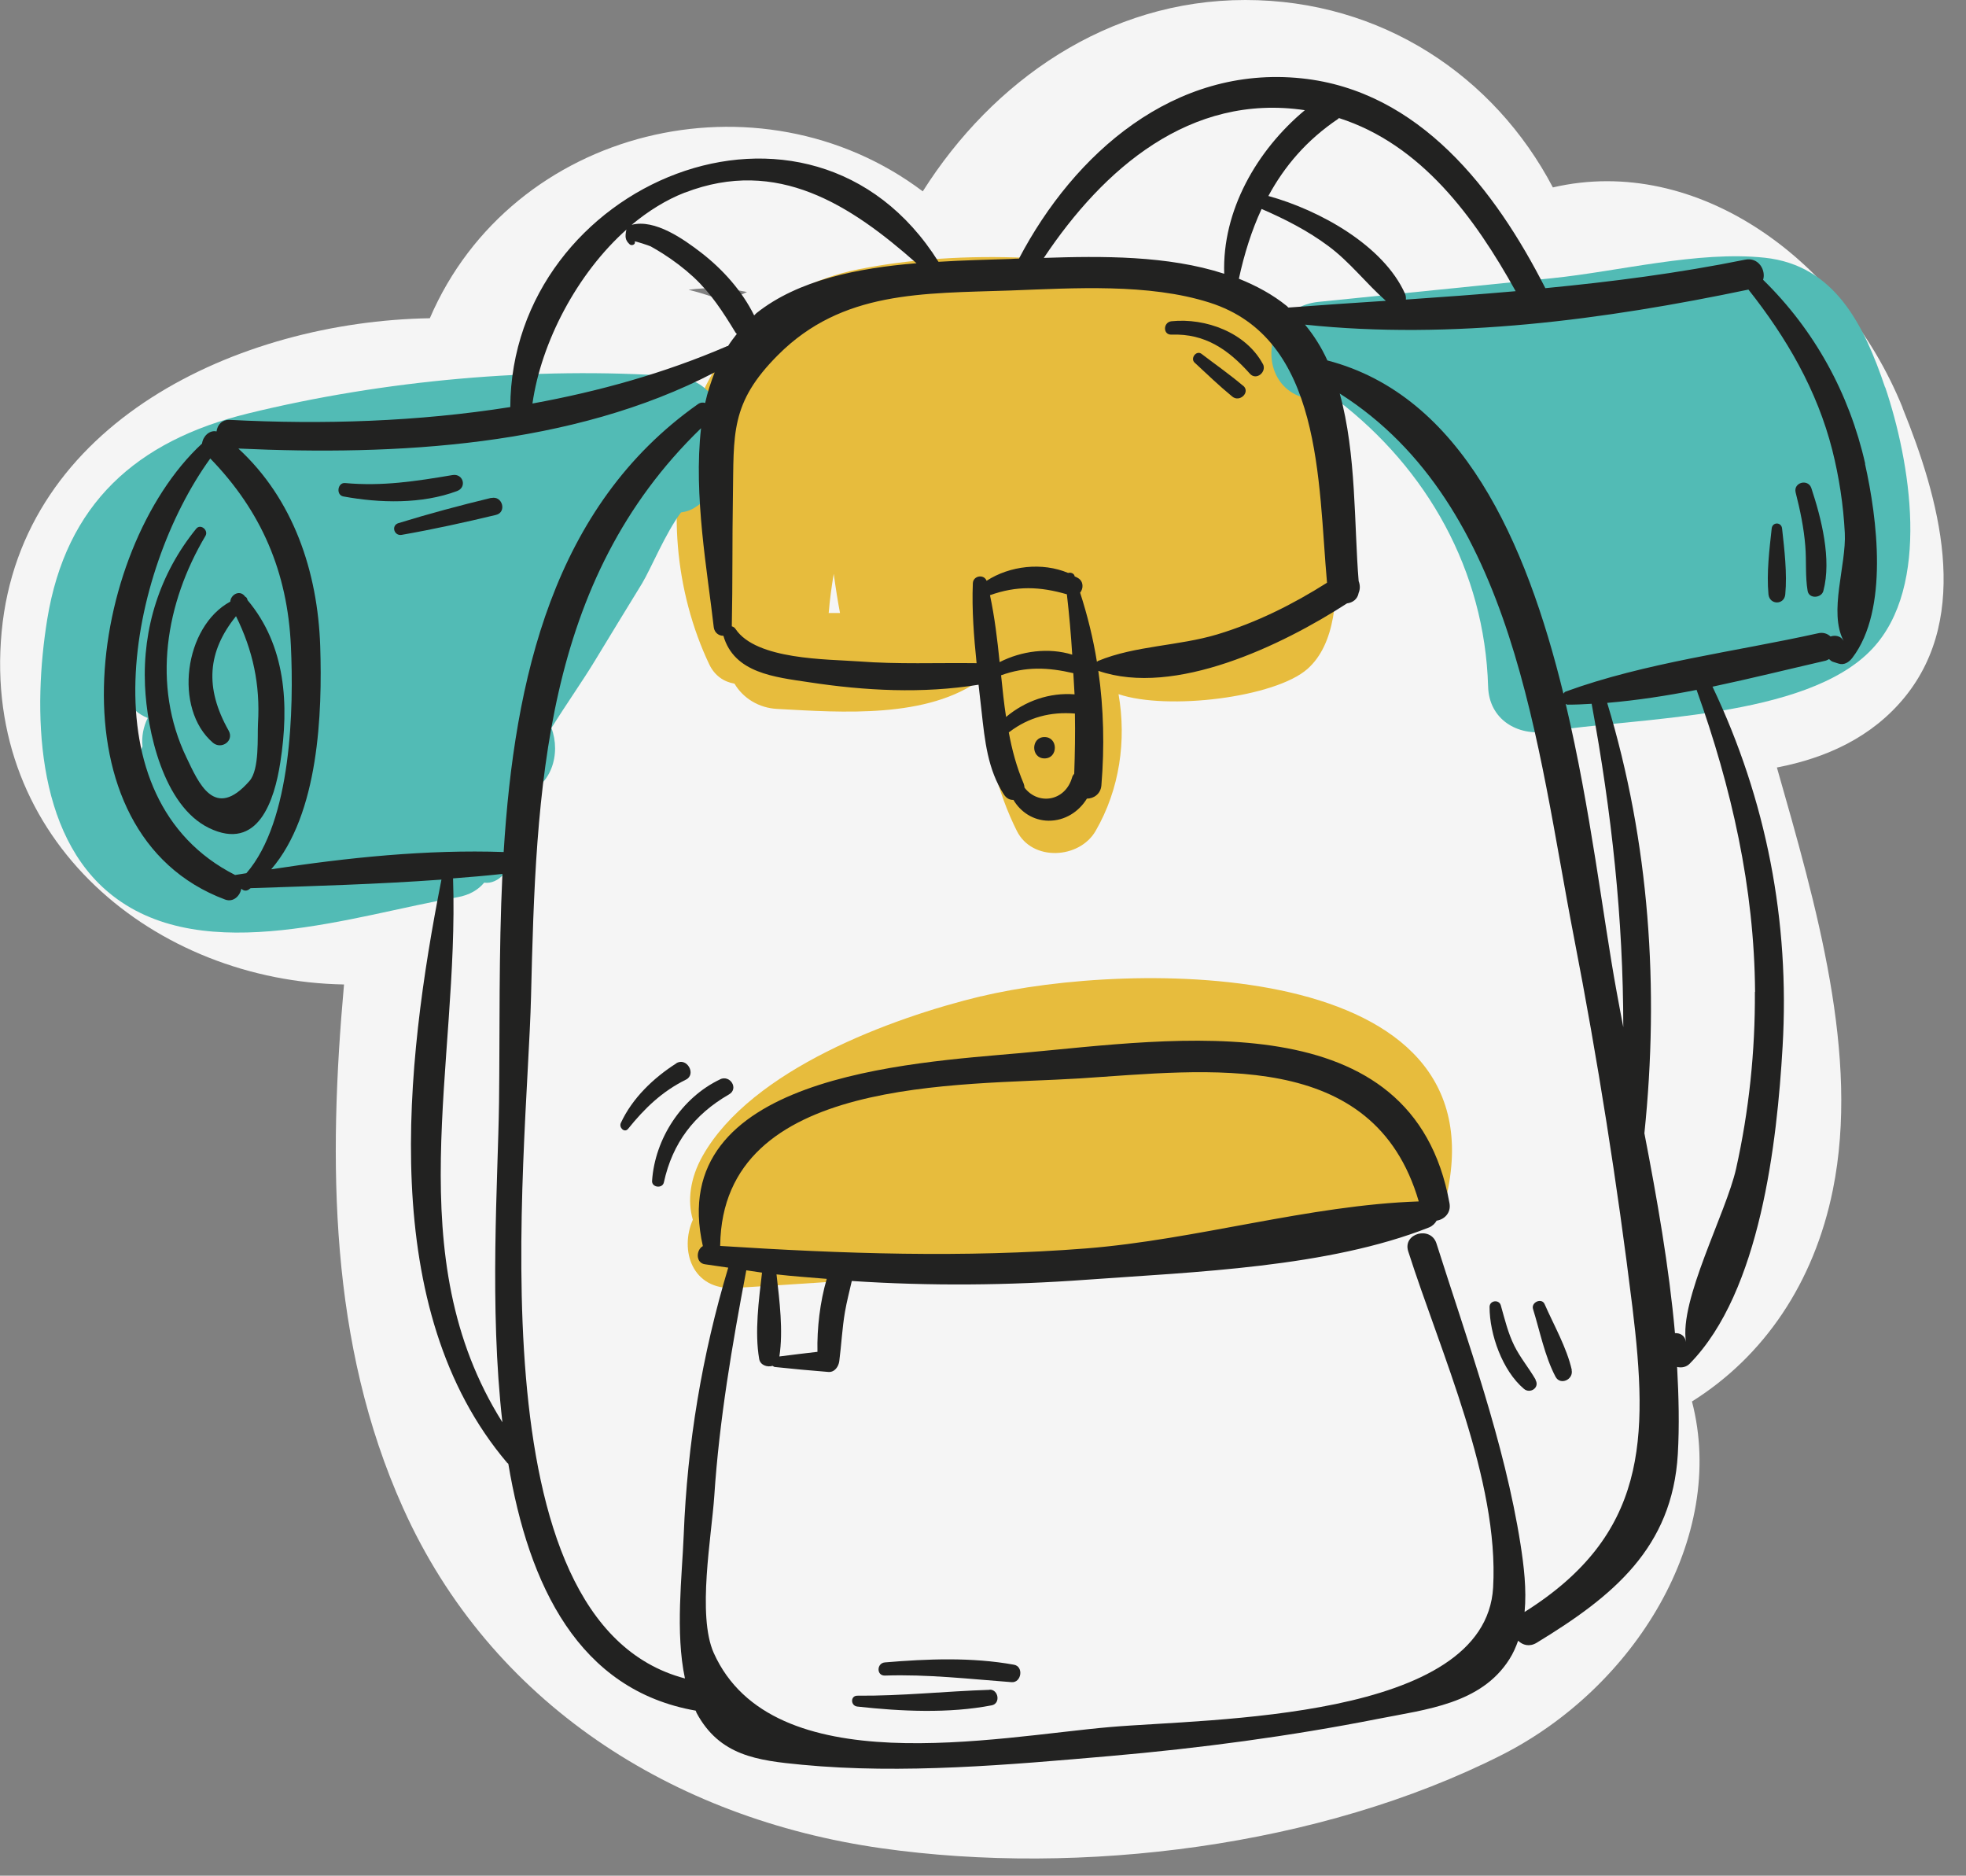
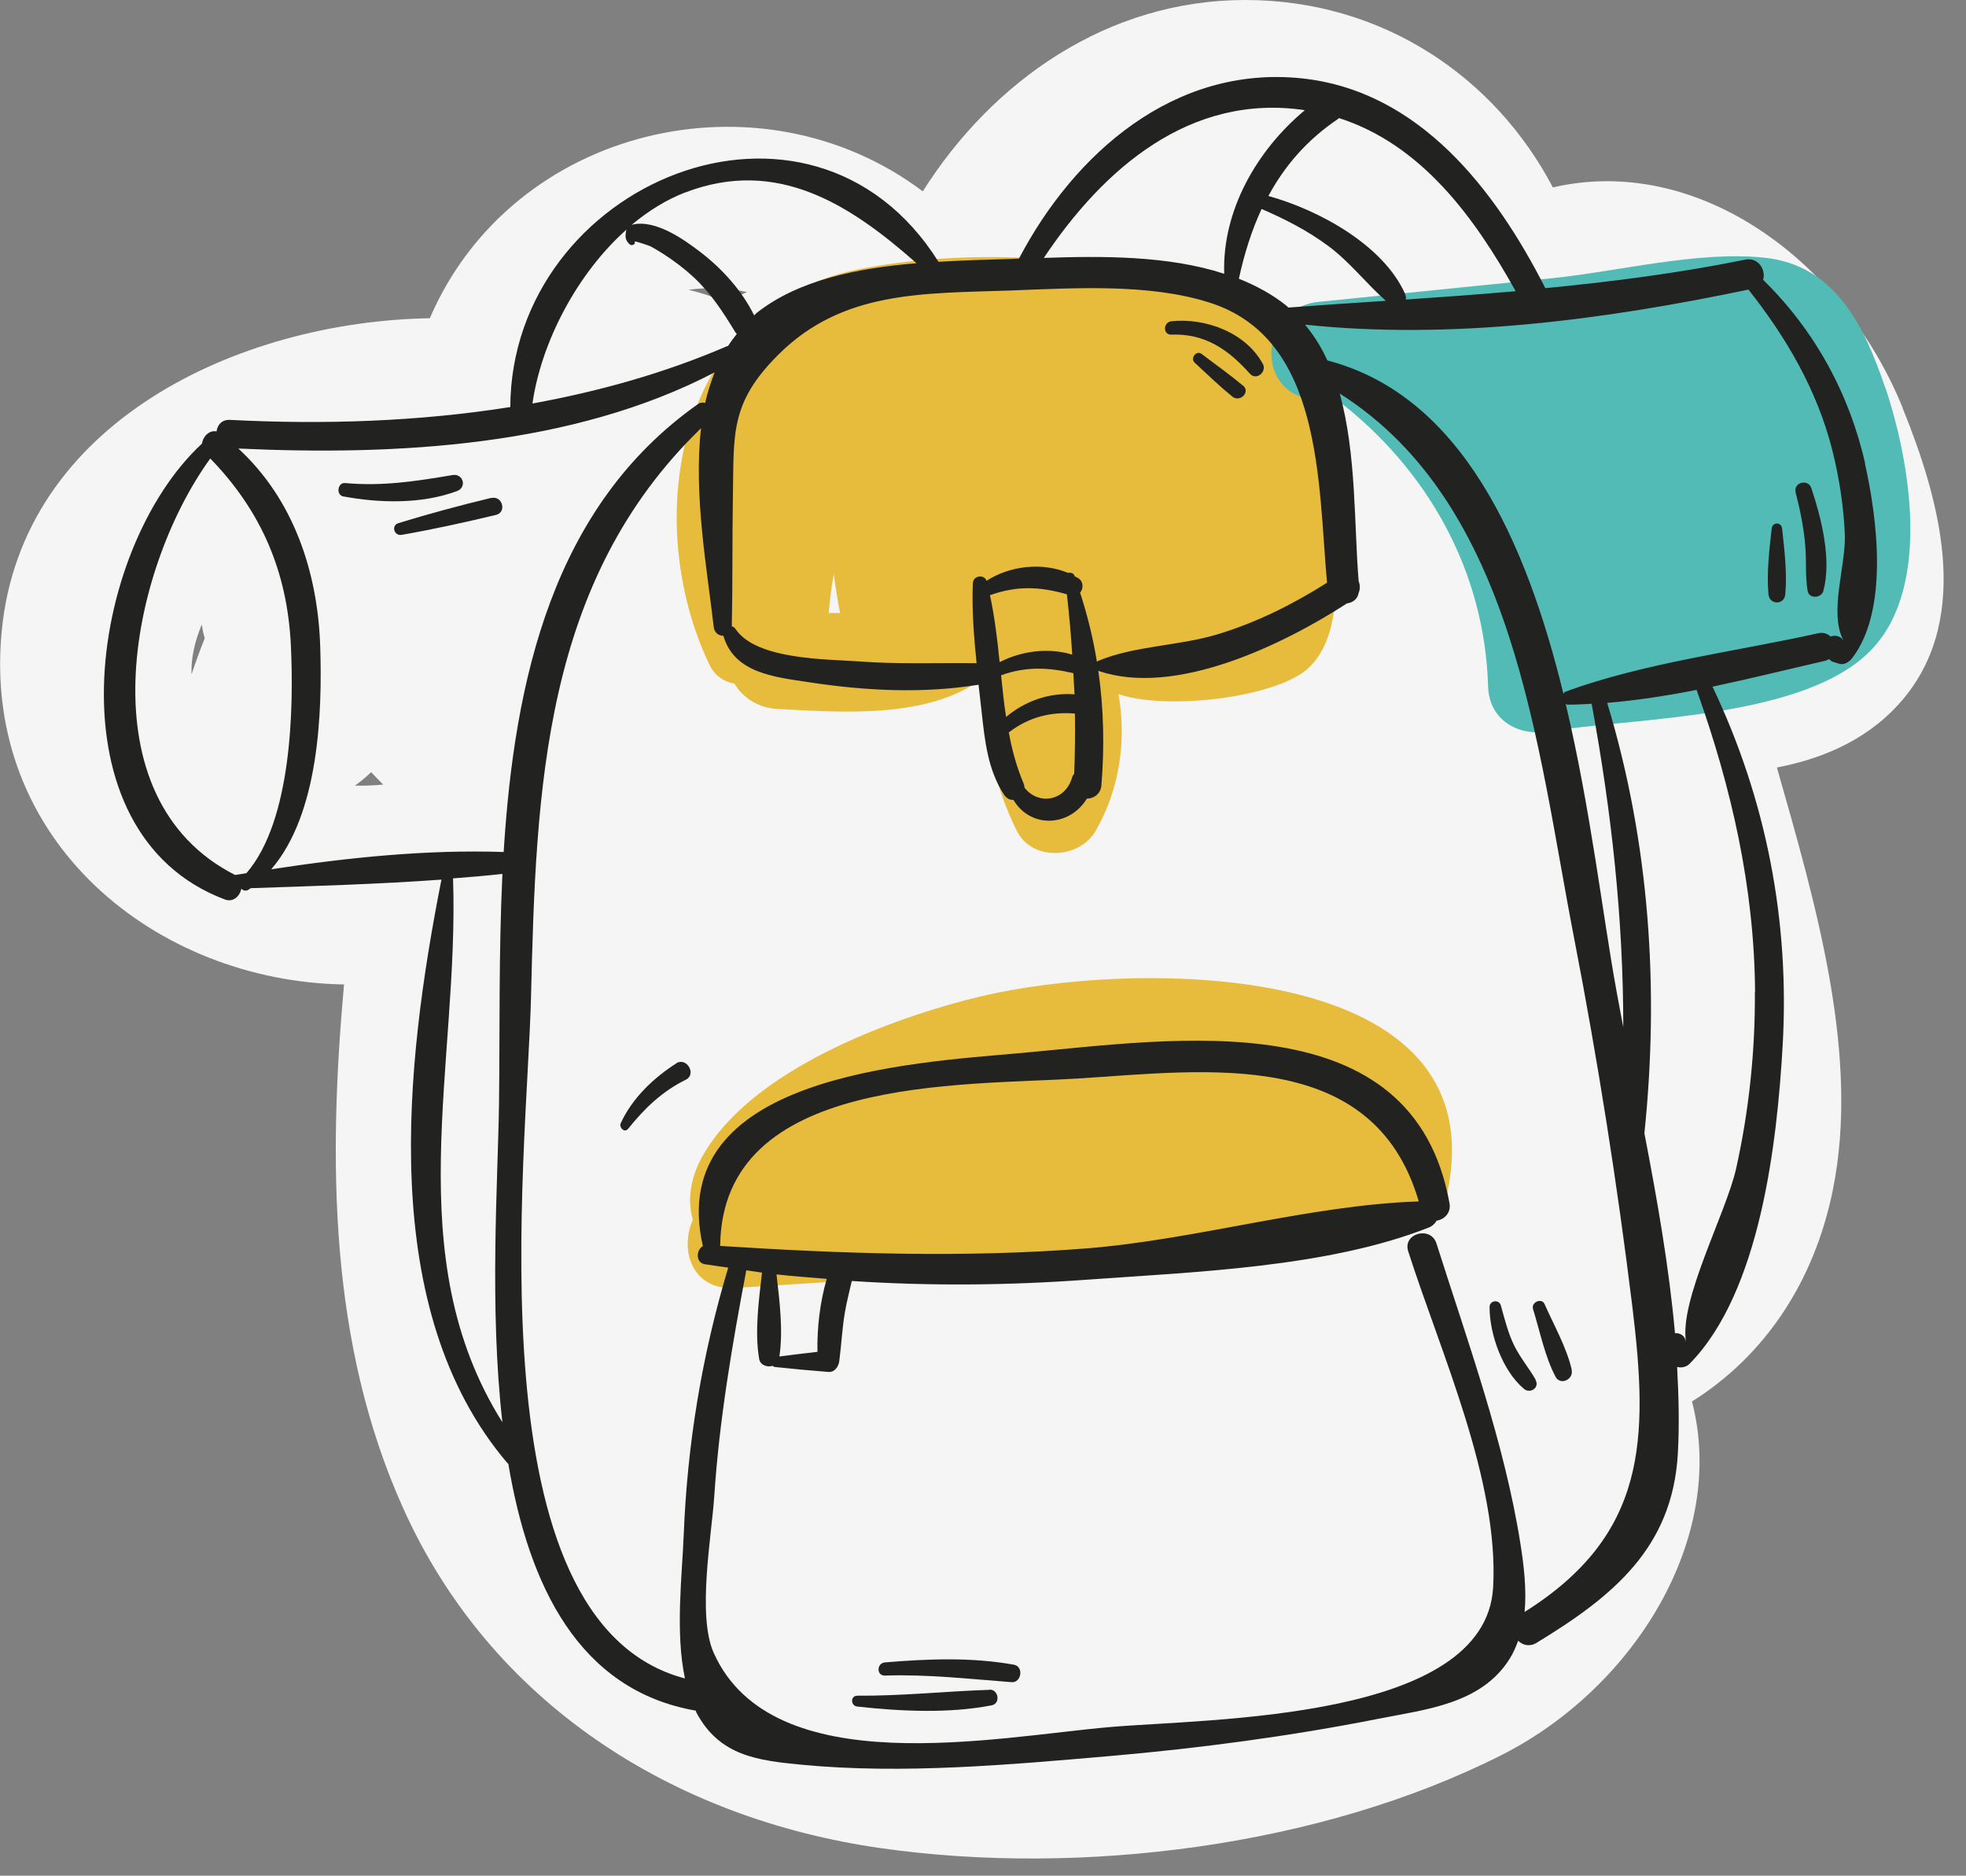
<svg xmlns="http://www.w3.org/2000/svg" fill="none" viewBox="0 0 65 62" height="62" width="65">
  <rect x="0" y="0" width="65" height="62" fill="#808080" stroke="none" />
  <g clip-path="url(#clip0_157_284)">
    <path fill="#F5F5F5" d="M62.903 13.473C60.917 8.59 56.111 5.089 51.341 6.195C49.414 2.524 45.684 6.64267e-07 41.173 5.98678e-07C36.621 5.32488e-07 32.82 2.671 30.509 6.325C25.106 2.259 16.931 4.195 14.211 10.519C7.898 10.625 0.704 13.955 0.054 20.886C-0.597 27.828 5.173 32.435 11.374 32.541C10.848 38.394 10.883 44.419 13.325 49.843C16.221 56.291 22.233 60.11 29.138 61.092C35.735 62.028 43.656 61.039 49.638 58.015C54.042 55.791 57.11 50.82 55.94 46.325C58.322 44.831 59.977 42.401 60.598 39.33C61.496 34.894 60.048 29.928 58.748 25.369C60.373 25.057 61.887 24.375 62.974 23.045C65.203 20.309 64.103 16.444 62.903 13.485L62.903 13.473ZM12.272 25.522C12.402 25.663 12.533 25.798 12.668 25.934C12.361 25.963 12.048 25.975 11.735 25.969C11.93 25.828 12.107 25.681 12.272 25.522ZM54.237 11.978C53.333 11.967 52.488 12.137 51.701 12.449C51.719 12.431 51.737 12.425 51.755 12.408C52.618 11.678 53.463 11.637 54.231 11.978L54.237 11.978ZM24.698 9.654C24.462 9.755 24.231 9.866 24.006 9.99C23.61 9.819 23.197 9.684 22.765 9.578C23.41 9.49 24.06 9.513 24.698 9.654ZM6.674 20.639C6.692 20.792 6.722 20.945 6.769 21.098C6.615 21.486 6.467 21.886 6.332 22.292C6.314 21.792 6.42 21.239 6.674 20.639Z" />
    <path fill="#E7BC3D" d="M43.354 13.767C42.899 11.267 41.912 9.978 39.429 9.325C36.036 8.437 31.821 8.213 28.386 8.901C22.386 10.102 21.163 17.144 23.45 21.962C23.634 22.345 23.941 22.539 24.284 22.598C24.568 23.08 25.094 23.404 25.697 23.433C27.848 23.551 30.686 23.763 32.465 22.433C32.495 22.568 32.53 22.709 32.584 22.845C32.471 24.451 33.015 26.263 33.618 27.463C34.126 28.487 35.693 28.393 36.225 27.463C37.017 26.092 37.248 24.48 36.981 22.945C38.595 23.492 42.16 23.057 43.23 22.109C45.056 20.486 43.726 15.803 43.354 13.767ZM27.399 20.256C27.435 19.815 27.494 19.386 27.565 18.968C27.63 19.444 27.701 19.886 27.772 20.262C27.648 20.262 27.523 20.262 27.393 20.262L27.399 20.256Z" />
    <path fill="#E7BC3D" d="M32.442 32.929C29.468 33.647 24.852 35.353 23.238 38.194C22.812 38.941 22.723 39.695 22.907 40.318C22.463 41.318 22.877 42.654 24.29 42.572C31.419 42.148 38.525 41.507 45.618 40.642C45.689 40.636 45.754 40.612 45.819 40.601C46.594 40.907 47.557 40.671 47.805 39.624C49.733 31.54 37.289 31.758 32.436 32.935L32.442 32.929Z" />
-     <path fill="#52BBB5" d="M23.705 14.732C24.154 13.702 23.551 12.525 22.28 12.437C17.693 12.114 12.686 12.567 8.199 13.667C4.504 14.573 2.181 16.656 1.561 20.474C1.088 23.41 1.135 27.599 3.73 29.611C6.792 31.993 11.746 30.24 15.121 29.658C15.529 29.587 15.819 29.405 16.008 29.175C16.481 29.246 16.948 28.705 16.877 28.199C16.788 27.587 16.889 26.957 17.102 26.328C17.137 26.316 17.178 26.31 17.214 26.298C18.248 26.034 18.55 24.904 18.231 24.063C18.727 23.268 19.259 22.515 19.655 21.862C20.175 21.003 20.702 20.144 21.228 19.285C21.512 18.815 22.008 17.609 22.516 16.938C22.688 16.915 22.853 16.861 23.013 16.75C23.066 16.714 23.113 16.679 23.167 16.644C23.87 16.144 24.036 15.42 23.705 14.732ZM4.883 23.733C4.741 24.021 4.676 24.351 4.711 24.669C4.688 24.722 4.67 24.78 4.652 24.833C4.552 24.404 4.487 23.957 4.475 23.486C4.599 23.592 4.735 23.674 4.883 23.733Z" />
    <path fill="#52BBB5" d="M62.324 12.802C61.638 10.772 60.674 8.766 58.345 8.519C56.14 8.284 53.516 8.972 51.317 9.196C48.745 9.454 46.168 9.719 43.596 9.978C42.993 10.037 42.562 10.349 42.308 10.749C42.243 10.837 42.196 10.931 42.16 11.031C41.788 11.967 42.237 13.19 43.596 13.214C43.803 13.214 44.01 13.22 44.217 13.226C47.185 15.502 49.088 18.862 49.2 22.692C49.23 23.774 50.158 24.339 51.163 24.18C54.095 23.715 59.717 23.763 61.892 21.456C63.867 19.368 63.145 15.22 62.33 12.802L62.324 12.802Z" />
-     <path fill="#222221" d="M34.534 24.363C34.079 24.363 34.079 25.069 34.534 25.069C34.989 25.069 34.989 24.363 34.534 24.363Z" />
    <path fill="#222221" d="M61.667 15.326C61.141 13.002 59.989 10.908 58.292 9.249C58.392 8.931 58.138 8.49 57.695 8.584C55.484 9.031 53.291 9.313 51.092 9.525C49.443 6.283 46.93 2.995 43.029 2.589C38.826 2.153 35.516 5.066 33.689 8.548C33.6 8.548 33.506 8.554 33.417 8.56C32.69 8.584 31.868 8.601 31.029 8.654C26.784 1.9 16.907 6.048 16.871 13.455C13.815 13.938 10.682 14.038 7.602 13.879C7.33 13.867 7.188 14.049 7.159 14.261C6.922 14.208 6.709 14.426 6.68 14.661C2.867 18.191 1.59 27.546 7.442 29.734C7.714 29.834 7.933 29.616 7.98 29.375C8.039 29.44 8.134 29.464 8.223 29.405C8.246 29.387 8.264 29.369 8.288 29.358C10.374 29.287 12.497 29.228 14.595 29.075C13.389 35.194 12.461 43.283 16.77 48.355C16.782 48.367 16.794 48.373 16.806 48.384C17.48 52.408 19.135 55.868 23.001 56.544C23.013 56.568 23.019 56.597 23.031 56.621C23.793 58.033 25.029 58.192 26.518 58.333C29.846 58.651 33.376 58.333 36.698 58.045C39.671 57.786 42.639 57.392 45.565 56.815C47.143 56.503 48.964 56.327 49.904 54.844C50.028 54.65 50.117 54.444 50.193 54.232C50.341 54.379 50.566 54.444 50.802 54.303C53.327 52.767 55.289 51.167 55.472 48.066C55.526 47.131 55.502 46.16 55.449 45.184C55.596 45.219 55.756 45.19 55.868 45.072C58.203 42.695 58.753 37.753 58.936 34.6C59.179 30.452 58.398 26.434 56.619 22.698C57.896 22.427 59.155 22.115 60.355 21.839C60.402 21.827 60.438 21.803 60.473 21.786C60.509 21.815 60.544 21.857 60.597 21.874C60.657 21.892 60.722 21.915 60.781 21.933C60.97 21.998 61.135 21.886 61.242 21.745C62.454 20.162 62.063 17.126 61.661 15.332L61.667 15.326ZM44.264 3.901C46.989 4.771 48.751 7.178 50.111 9.625C48.905 9.731 47.693 9.819 46.481 9.902C46.487 9.843 46.481 9.772 46.452 9.707C45.742 8.119 43.638 6.948 41.935 6.478C42.467 5.495 43.2 4.63 44.241 3.93C44.252 3.924 44.252 3.912 44.264 3.907L44.264 3.901ZM45.819 9.943C44.749 10.013 43.679 10.084 42.597 10.166C42.58 10.155 42.568 10.137 42.55 10.119C42.071 9.731 41.533 9.443 40.96 9.213C41.137 8.395 41.38 7.619 41.711 6.907C42.485 7.242 43.236 7.625 43.916 8.131C44.631 8.66 45.163 9.366 45.819 9.943ZM43.141 3.642C41.551 4.966 40.404 6.966 40.475 9.049C38.613 8.443 36.426 8.46 34.511 8.525C36.479 5.577 39.346 3.077 43.141 3.642ZM33.411 9.602C35.498 9.525 37.975 9.36 39.99 10.002C43.732 11.19 43.573 15.92 43.874 19.262C42.739 19.98 41.551 20.574 40.251 20.968C38.962 21.356 37.531 21.339 36.308 21.845C36.29 21.851 36.284 21.868 36.266 21.874C36.142 21.103 35.953 20.339 35.711 19.591C35.823 19.456 35.829 19.221 35.645 19.109C35.61 19.085 35.563 19.068 35.527 19.05C35.527 19.05 35.527 19.038 35.527 19.032C35.498 18.944 35.391 18.915 35.315 18.938C34.457 18.579 33.393 18.697 32.619 19.197C32.53 18.968 32.175 19.027 32.164 19.28C32.128 20.156 32.199 21.045 32.288 21.921C30.987 21.904 29.693 21.962 28.392 21.862C27.346 21.786 25.005 21.815 24.319 20.792C24.29 20.744 24.242 20.715 24.195 20.703C24.225 19.28 24.207 17.856 24.231 16.426C24.266 14.338 24.13 13.326 25.726 11.731C27.848 9.607 30.491 9.702 33.417 9.602L33.411 9.602ZM35.486 22.251C35.498 22.486 35.516 22.715 35.527 22.951C34.7 22.886 33.896 23.168 33.263 23.698C33.192 23.245 33.145 22.78 33.098 22.321C33.913 22.027 34.647 22.056 35.486 22.251ZM33.05 21.886C32.974 21.139 32.885 20.397 32.731 19.674C33.618 19.356 34.38 19.386 35.273 19.644C35.35 20.309 35.409 20.974 35.45 21.639C34.664 21.398 33.778 21.515 33.05 21.886ZM33.376 24.192C34.02 23.704 34.741 23.521 35.539 23.586C35.551 24.245 35.539 24.91 35.516 25.575C35.486 25.61 35.456 25.651 35.444 25.704C35.214 26.492 34.321 26.622 33.872 26.034C33.872 25.992 33.86 25.945 33.843 25.898C33.612 25.357 33.458 24.786 33.352 24.204C33.364 24.204 33.376 24.198 33.382 24.186L33.376 24.192ZM22.646 6.366C25.703 5.189 28.126 6.778 30.302 8.701C28.375 8.86 26.394 9.249 25.011 10.349C24.981 10.372 24.964 10.402 24.934 10.425C24.532 9.613 23.894 8.901 23.178 8.348C22.605 7.907 21.653 7.231 20.885 7.431C21.429 6.978 22.02 6.607 22.64 6.366L22.646 6.366ZM20.731 7.566C20.731 7.566 20.713 7.589 20.707 7.601C20.666 7.819 20.66 7.931 20.82 8.078C20.885 8.137 21.027 8.078 20.985 7.984C20.974 7.954 21.476 8.125 21.511 8.143C21.647 8.219 21.777 8.295 21.907 8.378C22.268 8.607 22.611 8.866 22.924 9.154C23.504 9.69 23.905 10.313 24.313 10.984C24.325 11.008 24.343 11.019 24.361 11.037C24.26 11.166 24.16 11.296 24.071 11.437C24.053 11.437 24.041 11.437 24.024 11.449C21.961 12.337 19.803 12.937 17.604 13.338C17.894 11.314 19.076 9.037 20.731 7.572L20.731 7.566ZM8.146 28.863C8.022 28.881 7.898 28.905 7.773 28.922C2.784 26.392 4.25 18.891 6.952 15.155C8.642 16.897 9.505 18.903 9.618 21.356C9.712 23.374 9.653 27.128 8.146 28.863ZM16.611 47.013C13.153 41.518 15.186 35.2 14.979 29.034C15.523 28.993 16.073 28.946 16.611 28.887C16.487 31.499 16.528 34.088 16.499 36.447C16.463 39.053 16.173 43.172 16.611 47.019L16.611 47.013ZM16.652 28.163C14.128 28.075 11.486 28.346 8.967 28.734C10.546 26.904 10.658 23.563 10.587 21.362C10.504 18.885 9.695 16.497 7.88 14.826C13.088 15.067 18.928 14.761 23.628 12.308C23.504 12.632 23.391 12.967 23.314 13.32C23.238 13.296 23.155 13.302 23.072 13.361C18.284 16.738 17.007 22.445 16.652 28.163ZM50.406 53.285C50.477 52.538 50.383 51.761 50.27 51.038C49.744 47.69 48.515 44.325 47.492 41.101C47.303 40.512 46.369 40.765 46.558 41.36C47.616 44.678 49.567 48.931 49.366 52.473C49.112 56.874 39.99 56.803 36.704 57.086C32.903 57.415 25.537 58.951 23.598 54.638C23.043 53.397 23.527 50.779 23.616 49.443C23.781 46.937 24.207 44.454 24.674 41.989C24.845 42.013 25.017 42.042 25.194 42.066C25.088 42.977 24.946 44.031 25.1 44.919C25.135 45.125 25.366 45.201 25.543 45.148C25.567 45.16 25.584 45.178 25.608 45.184C26.199 45.248 26.79 45.301 27.387 45.349C27.594 45.366 27.724 45.172 27.748 44.995C27.819 44.448 27.843 43.907 27.937 43.36C27.996 43.019 28.085 42.683 28.162 42.342C30.739 42.513 33.334 42.489 35.917 42.301C39.494 42.042 43.904 41.895 47.25 40.571C47.362 40.524 47.445 40.442 47.498 40.348C47.746 40.312 47.983 40.095 47.923 39.771C46.718 33.07 38.861 34.347 33.772 34.806C30.077 35.135 21.961 35.565 23.238 41.189C23.013 41.312 22.995 41.742 23.303 41.789C23.563 41.83 23.817 41.86 24.077 41.901C23.208 44.795 22.723 47.719 22.605 50.738C22.552 52.079 22.321 53.962 22.646 55.48C15.541 53.614 17.427 38.3 17.557 32.941C17.722 26.081 17.953 19.209 23.178 14.155C22.924 16.379 23.391 18.897 23.598 20.733C23.622 20.921 23.776 21.021 23.917 21.015C24.272 22.251 25.614 22.38 26.749 22.551C28.593 22.833 30.503 22.933 32.353 22.633C32.388 22.927 32.418 23.221 32.453 23.516C32.56 24.48 32.654 25.433 33.192 26.263C33.281 26.398 33.393 26.445 33.506 26.44C33.742 26.84 34.162 27.122 34.664 27.128C35.202 27.134 35.669 26.834 35.935 26.398C36.16 26.398 36.39 26.245 36.414 25.963C36.52 24.686 36.491 23.421 36.313 22.174C38.838 23.045 42.385 21.333 44.536 19.944C44.725 19.921 44.885 19.803 44.92 19.597C44.974 19.468 44.968 19.332 44.92 19.209C44.767 17.367 44.849 15.002 44.294 13.008C50.093 16.685 50.814 24.675 52.038 30.982C52.824 35.029 53.468 39.112 53.971 43.207C54.503 47.584 54.456 50.732 50.412 53.279L50.406 53.285ZM25.673 42.124C26.229 42.189 26.784 42.224 27.334 42.272C27.11 43.036 27.009 43.907 27.027 44.684C26.607 44.731 26.187 44.784 25.768 44.837C25.898 43.983 25.773 42.995 25.673 42.124ZM23.811 41.183C23.811 41.183 23.811 41.171 23.811 41.16C23.888 35.553 31.738 35.894 35.687 35.647C39.925 35.376 45.417 34.606 46.907 39.712C43.271 39.836 39.553 40.977 35.911 41.266C31.862 41.583 27.848 41.442 23.805 41.183L23.811 41.183ZM52.623 23.263C53.285 26.857 53.669 30.375 53.669 33.953C53.593 33.553 53.516 33.152 53.445 32.758C52.995 30.305 52.593 26.757 51.766 23.268C51.784 23.268 51.795 23.292 51.825 23.292C52.091 23.292 52.357 23.28 52.623 23.263ZM58.02 32.788C58.032 34.747 57.825 36.718 57.399 38.63C57.068 40.101 55.508 42.989 55.744 44.36C55.709 44.142 55.549 44.06 55.378 44.066C55.183 41.877 54.787 39.636 54.367 37.459C54.863 32.682 54.538 27.846 53.137 23.233C54.113 23.151 55.106 22.998 56.093 22.804C57.246 26.028 58.002 29.34 58.026 32.788L58.02 32.788ZM60.946 21.174C60.864 21.021 60.674 20.986 60.521 21.039C60.42 20.945 60.278 20.892 60.107 20.933C57.382 21.539 54.385 21.904 51.772 22.857C51.736 22.868 51.713 22.898 51.689 22.927C50.459 17.903 48.331 13.073 43.886 11.914C43.691 11.484 43.443 11.09 43.147 10.731C48 11.243 53.06 10.566 57.807 9.572C59.066 11.161 60.077 12.896 60.58 14.879C60.804 15.767 60.946 16.697 60.993 17.615C61.047 18.685 60.45 20.227 60.952 21.18L60.946 21.174Z" />
-     <path fill="#222221" d="M8.181 19.821C8.169 19.774 8.146 19.738 8.104 19.721C8.093 19.709 8.087 19.697 8.081 19.691C7.903 19.491 7.626 19.668 7.614 19.886C6.089 20.709 5.728 23.427 7.04 24.551C7.318 24.786 7.75 24.492 7.56 24.151C6.757 22.727 6.863 21.533 7.803 20.368C8.359 21.492 8.607 22.627 8.53 23.91C8.506 24.357 8.583 25.428 8.252 25.81C7.088 27.146 6.561 25.863 6.165 25.039C5.013 22.645 5.48 19.921 6.792 17.715C6.904 17.526 6.627 17.297 6.485 17.479C5.285 18.956 4.711 20.762 4.794 22.663C4.859 24.145 5.397 26.634 6.91 27.369C8.536 28.157 9.074 26.457 9.269 25.192C9.564 23.298 9.452 21.339 8.181 19.833L8.181 19.821Z" />
    <path fill="#222221" d="M59.888 16.138C59.782 15.814 59.285 15.944 59.368 16.279C59.516 16.861 59.64 17.45 59.687 18.05C59.728 18.544 59.681 19.044 59.764 19.533C59.811 19.803 60.219 19.774 60.284 19.533C60.562 18.485 60.219 17.138 59.888 16.138Z" />
    <path fill="#222221" d="M58.919 17.468C58.895 17.25 58.599 17.25 58.576 17.468C58.499 18.168 58.404 18.938 58.469 19.644C58.505 20.003 58.996 20.003 59.025 19.644C59.09 18.944 58.996 18.168 58.919 17.468Z" />
    <path fill="#222221" d="M14.961 15.703C13.744 15.908 12.65 16.079 11.409 15.967C11.161 15.944 11.101 16.361 11.35 16.409C12.556 16.632 13.945 16.667 15.109 16.232C15.446 16.108 15.316 15.644 14.961 15.703Z" />
    <path fill="#222221" d="M16.244 16.456C15.222 16.703 14.187 16.979 13.176 17.291C12.922 17.367 13.028 17.726 13.283 17.679C14.323 17.497 15.369 17.267 16.398 17.02C16.765 16.932 16.611 16.373 16.244 16.462L16.244 16.456Z" />
    <path fill="#222221" d="M41.752 12.031C41.19 10.99 39.86 10.502 38.731 10.619C38.453 10.649 38.441 11.072 38.731 11.061C39.848 11.019 40.617 11.561 41.326 12.355C41.539 12.59 41.894 12.29 41.752 12.025L41.752 12.031Z" />
    <path fill="#222221" d="M41.096 12.749C40.658 12.379 40.179 12.043 39.724 11.696C39.553 11.567 39.34 11.849 39.5 11.99C39.908 12.367 40.31 12.755 40.741 13.108C40.989 13.314 41.35 12.961 41.102 12.749L41.096 12.749Z" />
-     <path fill="#222221" d="M23.811 35.676C22.534 36.282 21.653 37.641 21.559 39.03C21.541 39.253 21.902 39.3 21.949 39.083C22.233 37.782 22.948 36.841 24.101 36.176C24.432 35.988 24.142 35.517 23.805 35.676L23.811 35.676Z" />
    <path fill="#222221" d="M22.363 35.147C21.606 35.629 20.903 36.3 20.524 37.124C20.459 37.271 20.648 37.459 20.767 37.312C21.311 36.635 21.89 36.076 22.676 35.688C23.037 35.512 22.706 34.929 22.357 35.147L22.363 35.147Z" />
    <path fill="#222221" d="M50.773 45.607C50.554 45.225 50.27 44.89 50.069 44.489C49.856 44.06 49.75 43.607 49.62 43.148C49.561 42.942 49.248 42.983 49.248 43.201C49.248 44.107 49.673 45.307 50.383 45.907C50.589 46.084 50.915 45.866 50.767 45.613L50.773 45.607Z" />
    <path fill="#222221" d="M51.967 45.284C51.801 44.548 51.37 43.795 51.068 43.107C50.974 42.889 50.619 43.042 50.684 43.266C50.909 43.989 51.074 44.837 51.429 45.507C51.589 45.807 52.032 45.596 51.961 45.284L51.967 45.284Z" />
    <path fill="#222221" d="M32.719 55.856C31.253 55.903 29.817 56.062 28.345 56.05C28.109 56.05 28.12 56.386 28.345 56.409C29.776 56.568 31.372 56.644 32.79 56.368C33.086 56.309 33.015 55.844 32.719 55.85L32.719 55.856Z" />
    <path fill="#222221" d="M33.523 55.026C32.128 54.773 30.656 54.832 29.255 54.95C28.983 54.974 28.971 55.391 29.255 55.385C30.668 55.338 32.039 55.497 33.446 55.603C33.772 55.627 33.854 55.085 33.523 55.026Z" />
  </g>
  <defs>
    <clipPath id="clip0_157_284">
      <rect fill="white" height="61.428" width="64.263" />
    </clipPath>
  </defs>
</svg>